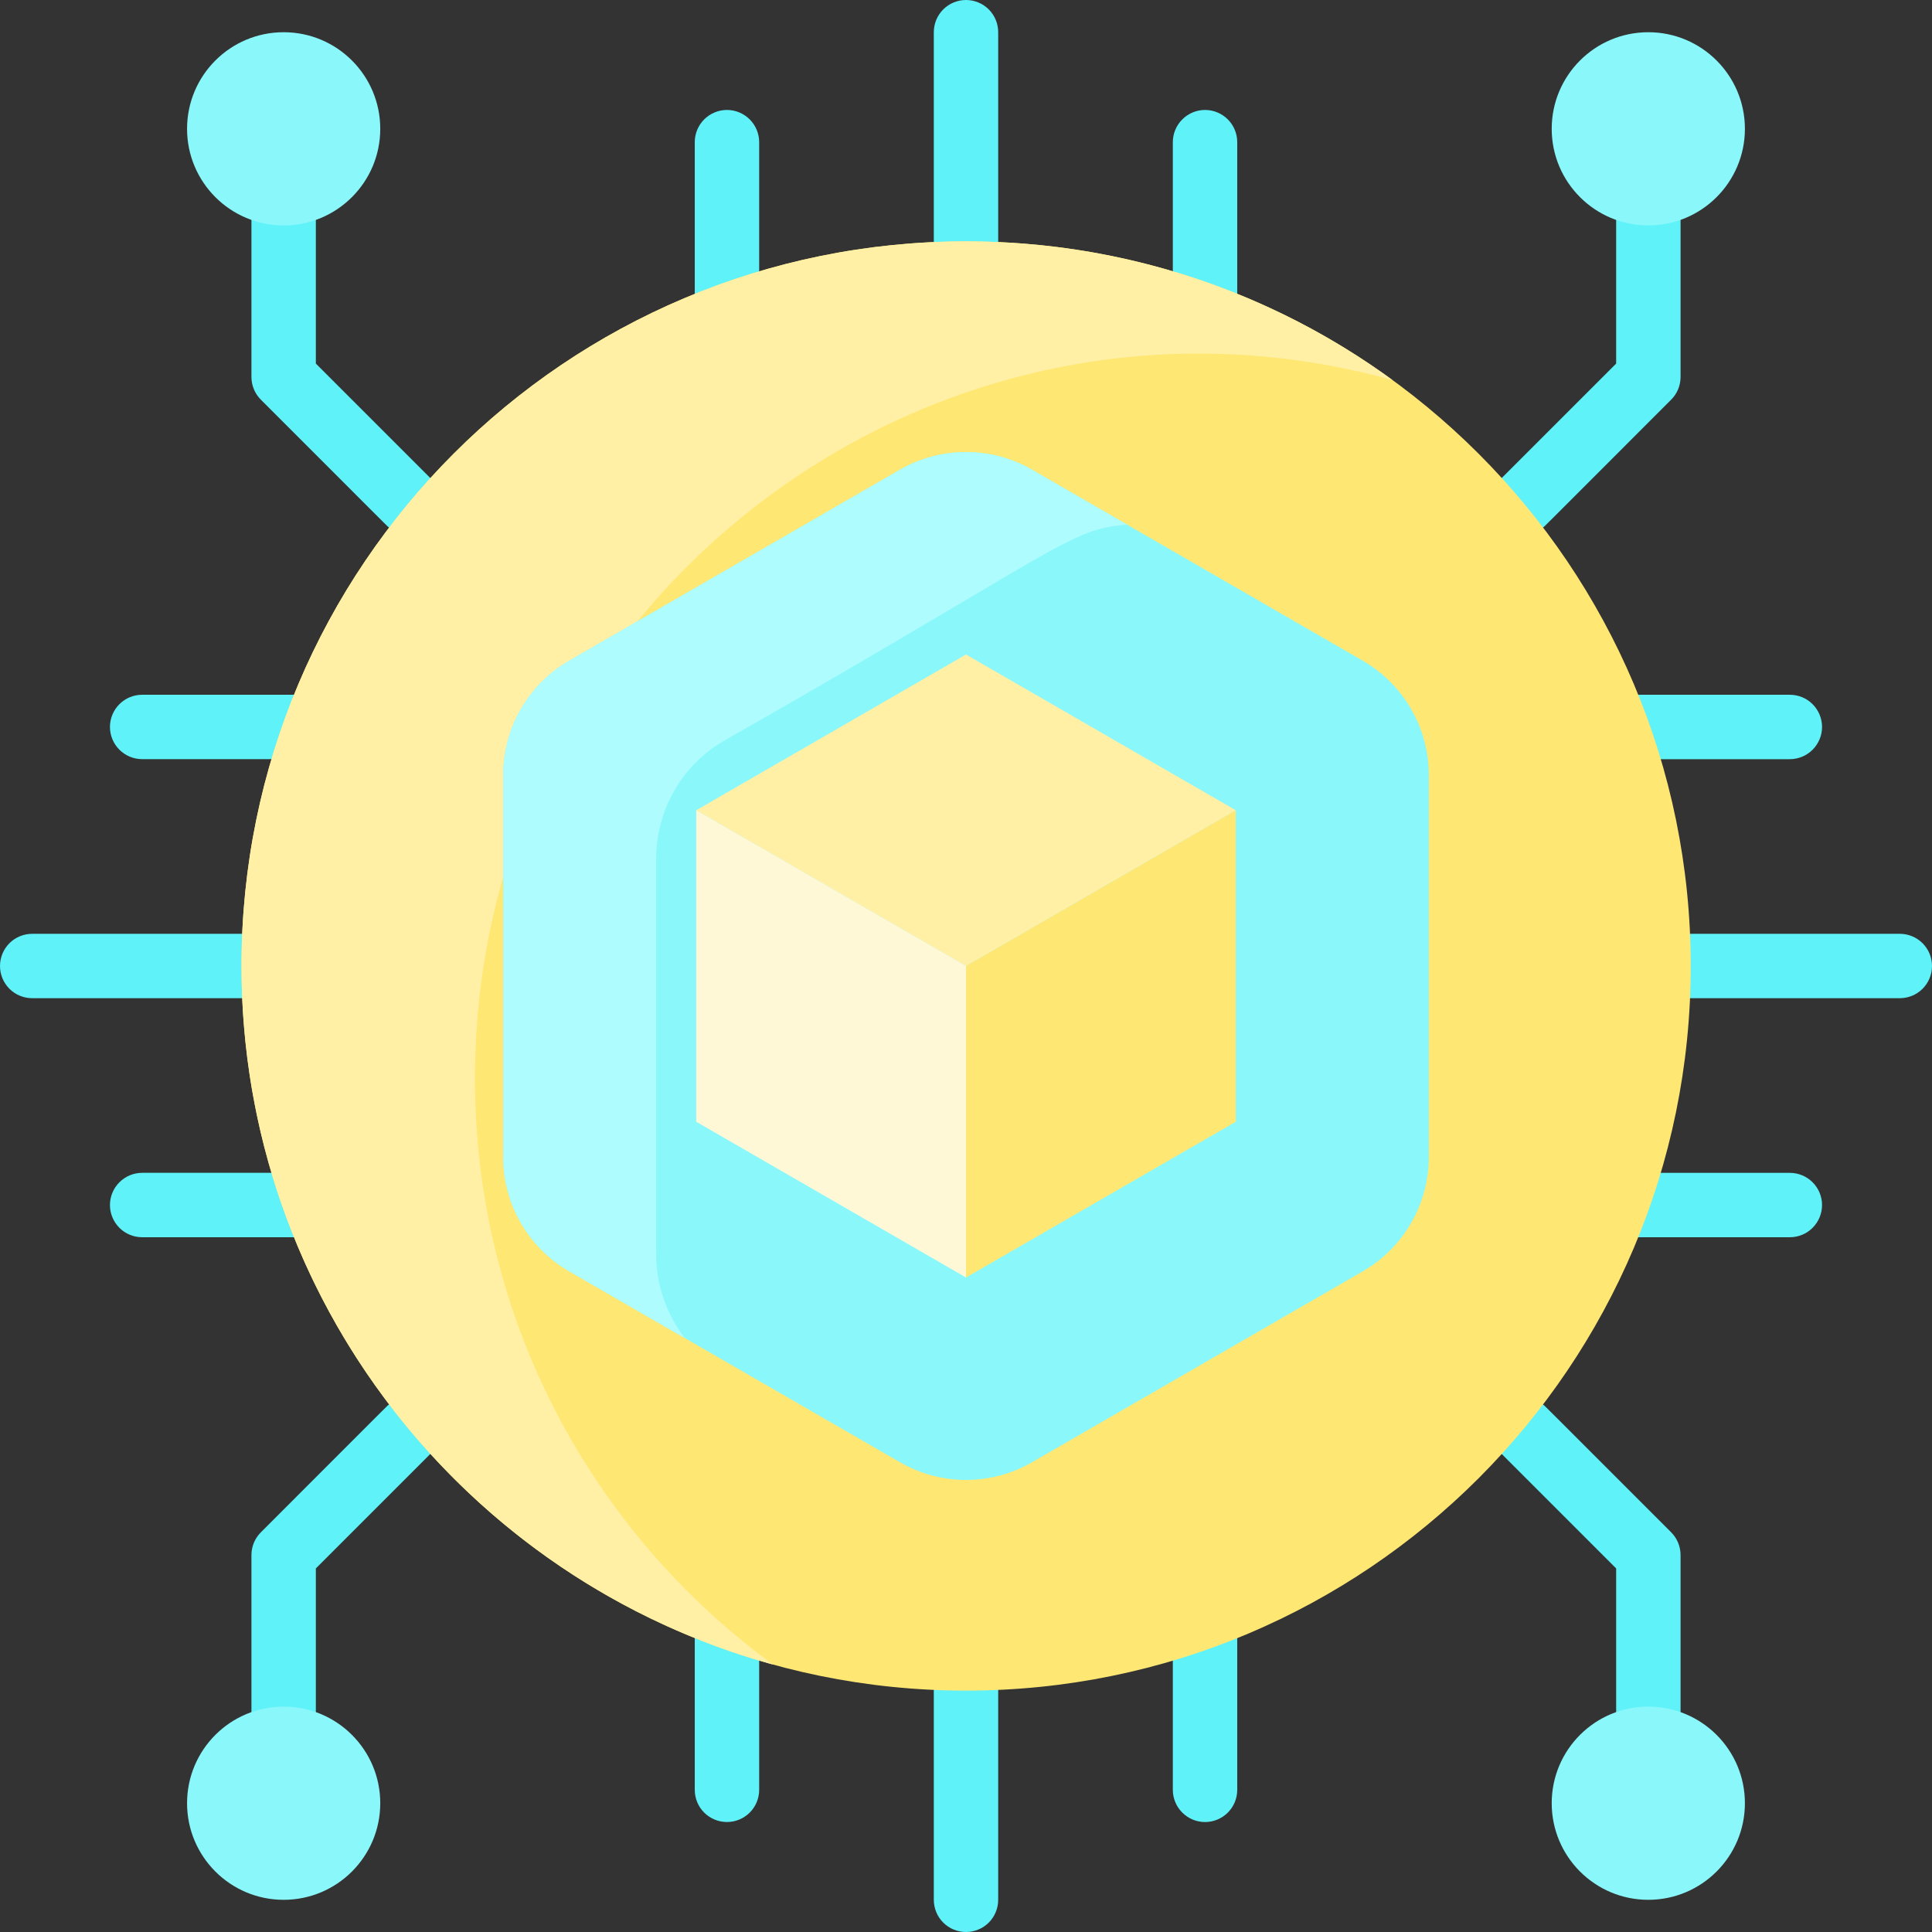
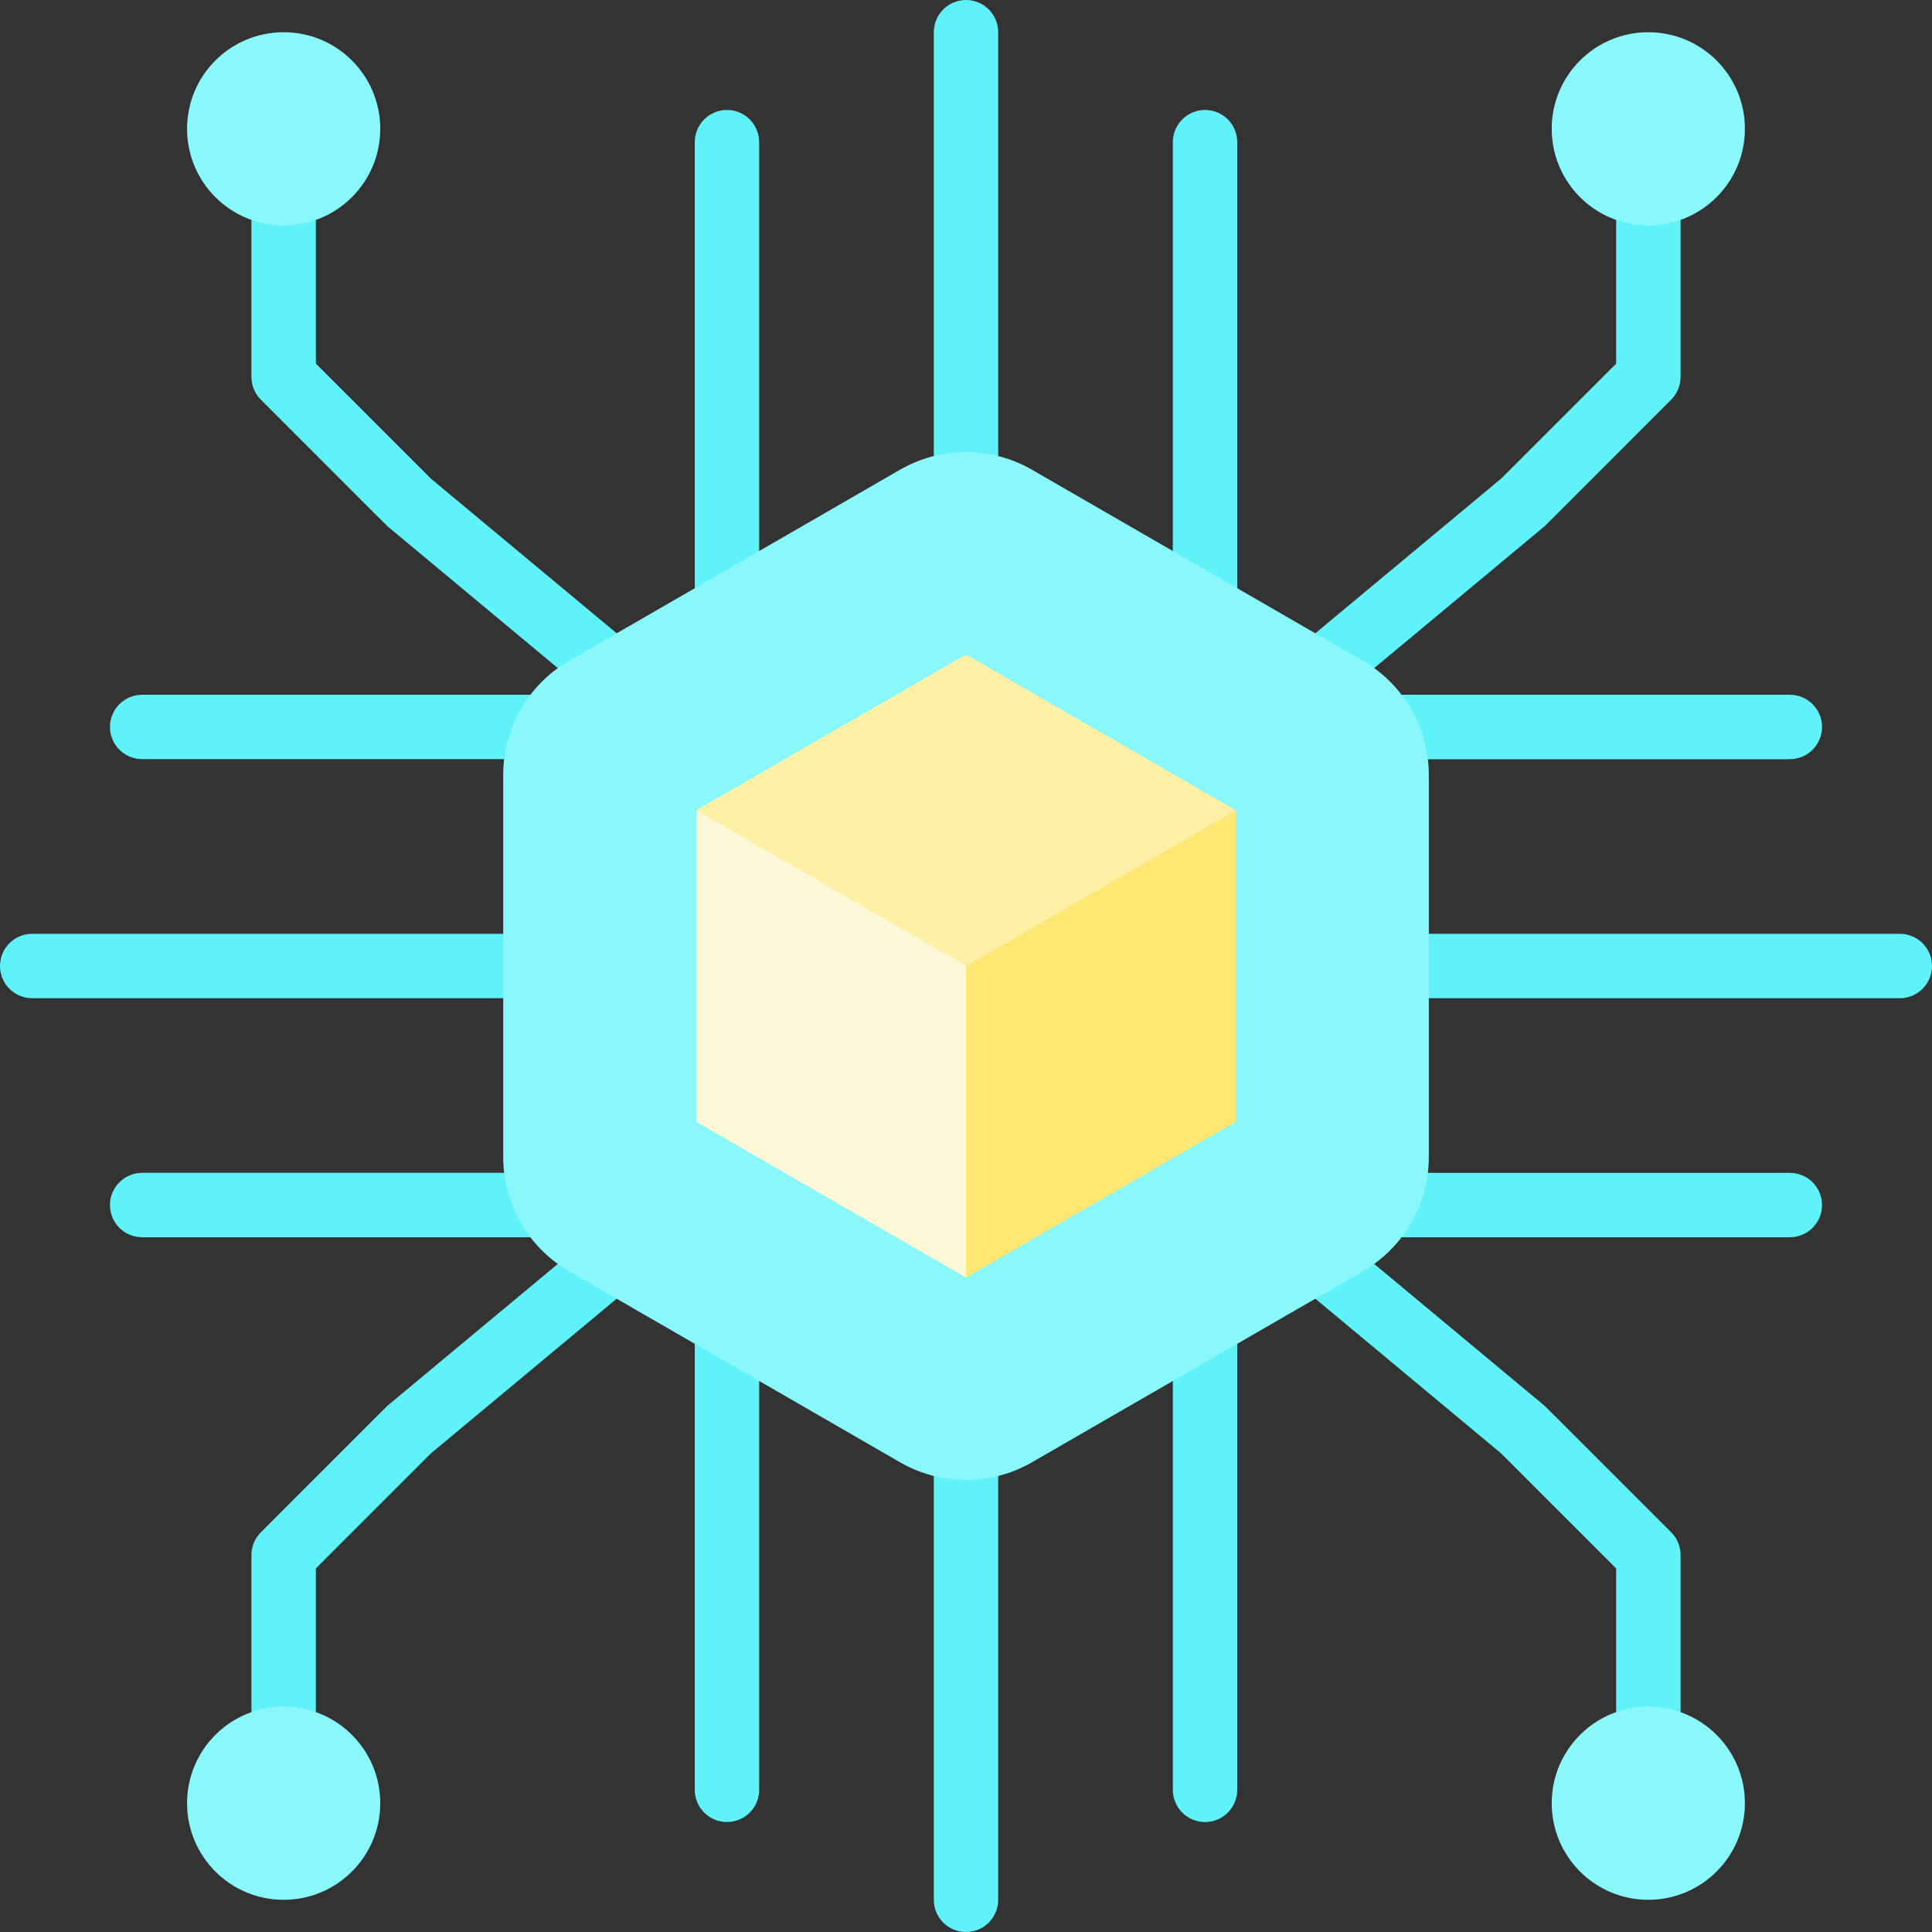
<svg xmlns="http://www.w3.org/2000/svg" width="56" height="56" viewBox="0 0 56 56" fill="none">
  <rect x="0" y="0" width="56" height="56" fill="#333333" stroke="none" />
  <g clip-path="url(#clip0_1372_24594)">
    <path d="M55.067 27.067H35.862V22.669L36.661 22.005H51.879C52.127 22.005 52.364 21.906 52.539 21.731C52.714 21.556 52.813 21.319 52.813 21.071C52.813 20.824 52.714 20.586 52.539 20.411C52.364 20.236 52.127 20.138 51.879 20.138H38.903L44.74 15.279C44.791 15.237 44.495 15.531 48.438 11.586C48.614 11.411 48.712 11.174 48.712 10.926V5.115C48.712 4.867 48.614 4.63 48.438 4.455C48.263 4.28 48.026 4.181 47.779 4.181C47.531 4.181 47.294 4.28 47.118 4.455C46.944 4.63 46.845 4.867 46.845 5.115V10.539L43.513 13.871L35.985 20.138H35.862V4.121C35.862 3.873 35.764 3.636 35.589 3.461C35.414 3.286 35.176 3.187 34.929 3.187C34.681 3.187 34.444 3.286 34.269 3.461C34.094 3.636 33.995 3.873 33.995 4.121V20.138H28.933V0.933C28.933 0.686 28.835 0.448 28.66 0.273C28.485 0.098 28.247 0 28 0C27.753 0 27.515 0.098 27.34 0.273C27.165 0.448 27.067 0.686 27.067 0.933V20.138H22.005V4.121C22.005 3.873 21.906 3.636 21.731 3.461C21.556 3.286 21.319 3.187 21.071 3.187C20.824 3.187 20.586 3.286 20.411 3.461C20.236 3.636 20.138 3.873 20.138 4.121V20.138H20.015L12.487 13.871L9.155 10.539V5.115C9.155 4.867 9.056 4.63 8.881 4.455C8.706 4.28 8.469 4.181 8.222 4.181C7.974 4.181 7.737 4.28 7.562 4.455C7.386 4.63 7.288 4.867 7.288 5.115V10.926C7.288 11.048 7.312 11.17 7.359 11.283C7.406 11.396 7.475 11.499 7.562 11.586C11.467 15.492 11.211 15.238 11.26 15.278L17.097 20.138H4.121C3.873 20.138 3.636 20.236 3.461 20.411C3.286 20.586 3.187 20.823 3.187 21.071C3.187 21.319 3.286 21.556 3.461 21.731C3.636 21.906 3.873 22.004 4.121 22.004H19.339L20.138 22.669V27.067H0.933C0.686 27.067 0.448 27.165 0.273 27.34C0.098 27.515 0 27.753 0 28C0 28.247 0.098 28.485 0.273 28.66C0.448 28.835 0.686 28.933 0.933 28.933H20.138V33.331L19.339 33.995H4.121C3.873 33.995 3.636 34.094 3.461 34.269C3.286 34.444 3.187 34.681 3.187 34.929C3.187 35.176 3.286 35.414 3.461 35.589C3.636 35.764 3.873 35.862 4.121 35.862H17.097L11.26 40.721C11.209 40.763 11.505 40.469 7.562 44.414C7.387 44.589 7.288 44.826 7.288 45.074V51.42C7.288 51.667 7.386 51.905 7.562 52.08C7.737 52.255 7.974 52.353 8.222 52.353C8.469 52.353 8.706 52.255 8.881 52.08C9.056 51.905 9.155 51.667 9.155 51.42V45.461L12.487 42.129L20.015 35.862H20.138V51.879C20.138 52.127 20.236 52.364 20.411 52.539C20.586 52.714 20.824 52.812 21.071 52.812C21.319 52.812 21.556 52.714 21.731 52.539C21.906 52.364 22.005 52.127 22.005 51.879V35.862H27.067V55.067C27.067 55.314 27.165 55.552 27.34 55.727C27.515 55.902 27.753 56 28 56C28.247 56 28.485 55.902 28.66 55.727C28.835 55.552 28.933 55.314 28.933 55.067V35.862H33.995V51.879C33.995 52.127 34.094 52.364 34.269 52.539C34.444 52.714 34.681 52.813 34.929 52.813C35.176 52.813 35.414 52.714 35.589 52.539C35.764 52.364 35.862 52.127 35.862 51.879V35.862H35.986L43.513 42.129L46.845 45.461V50.633C46.845 50.881 46.944 51.118 47.119 51.293C47.294 51.468 47.531 51.567 47.779 51.567C48.026 51.567 48.264 51.468 48.439 51.293C48.614 51.118 48.712 50.881 48.712 50.633V45.074C48.712 44.827 48.614 44.589 48.439 44.414C44.533 40.508 44.789 40.762 44.74 40.722L38.903 35.862H51.879C52.127 35.862 52.364 35.764 52.539 35.589C52.714 35.414 52.813 35.176 52.813 34.929C52.813 34.681 52.714 34.444 52.539 34.269C52.364 34.094 52.127 33.996 51.879 33.996H36.661L35.862 33.331V28.933H55.067C55.314 28.933 55.552 28.835 55.727 28.66C55.902 28.485 56 28.247 56 28C56 27.753 55.902 27.515 55.727 27.34C55.552 27.165 55.314 27.067 55.067 27.067ZM33.995 27.067H30.58L33.995 24.223V27.067ZM33.743 22.005L28.933 26.009V22.005H33.743ZM27.067 26.009L22.257 22.005H27.067V26.009ZM22.005 24.223L25.42 27.067H22.005V24.223ZM22.005 28.933H25.42L22.005 31.777V28.933ZM22.257 33.995L27.067 29.991V33.995H22.257ZM28.933 29.991L33.743 33.995H28.933V29.991ZM33.995 31.777L30.58 28.933H33.995V31.777Z" fill="#5FF2F9" />
    <path d="M47.777 55.067C49.323 55.067 50.577 53.813 50.577 52.267C50.577 50.72 49.323 49.467 47.777 49.467C46.23 49.467 44.977 50.72 44.977 52.267C44.977 53.813 46.23 55.067 47.777 55.067Z" fill="#8AF7FA" />
    <path d="M8.222 55.067C9.768 55.067 11.022 53.813 11.022 52.267C11.022 50.72 9.768 49.467 8.222 49.467C6.675 49.467 5.422 50.72 5.422 52.267C5.422 53.813 6.675 55.067 8.222 55.067Z" fill="#8AF7FA" />
    <path d="M47.777 6.534C49.323 6.534 50.577 5.28 50.577 3.734C50.577 2.187 49.323 0.934 47.777 0.934C46.23 0.934 44.977 2.187 44.977 3.734C44.977 5.28 46.23 6.534 47.777 6.534Z" fill="#8AF7FA" />
    <path d="M8.222 6.534C9.768 6.534 11.022 5.28 11.022 3.734C11.022 2.187 9.768 0.934 8.222 0.934C6.675 0.934 5.422 2.187 5.422 3.734C5.422 5.28 6.675 6.534 8.222 6.534Z" fill="#8AF7FA" />
-     <path d="M28.003 49.003C39.603 49.003 49.007 39.599 49.007 28C49.007 16.4 39.603 6.996 28.003 6.996C16.404 6.996 7 16.4 7 28C7 39.599 16.404 49.003 28.003 49.003Z" fill="#FFE773" />
-     <path d="M13.767 31.266C13.767 38.246 17.171 44.431 22.41 48.249C13.525 45.802 7 37.663 7 28C7 16.399 16.403 6.996 28.003 6.996C32.625 6.996 36.896 8.488 40.363 11.016C26.995 7.328 13.767 17.399 13.767 31.266Z" fill="#FFF0A6" />
    <path d="M39.501 19.151L29.912 13.615C29.331 13.28 28.671 13.104 28 13.104C27.329 13.104 26.669 13.28 26.087 13.615L16.499 19.151C15.917 19.487 15.434 19.97 15.098 20.552C14.762 21.133 14.586 21.793 14.586 22.465V33.536C14.586 34.904 15.315 36.166 16.499 36.85L26.088 42.385C26.67 42.721 27.329 42.897 28 42.897C28.672 42.897 29.331 42.721 29.912 42.385L39.501 36.85C40.083 36.514 40.566 36.031 40.902 35.449C41.238 34.868 41.415 34.208 41.415 33.536V22.465C41.415 21.097 40.685 19.835 39.501 19.151Z" fill="#8AF7FA" />
-     <path d="M32.675 15.21C31.012 15.306 30.697 15.942 20.999 21.465C19.77 22.165 19.019 23.48 19.019 24.895V36.356C19.019 37.251 19.321 38.103 19.853 38.786L16.499 36.85C15.917 36.514 15.434 36.031 15.099 35.449C14.763 34.867 14.586 34.208 14.586 33.536V22.465C14.586 21.098 15.316 19.835 16.499 19.151L26.087 13.615C26.669 13.28 27.329 13.104 28 13.104C28.671 13.104 29.331 13.28 29.912 13.615L32.675 15.21Z" fill="#AEFCFE" />
    <path d="M35.82 23.484V32.514L28 37.029V27.999L35.82 23.484Z" fill="#FFE773" />
    <path d="M35.82 23.486L28 28.001L20.18 23.486L28 18.971L35.82 23.486Z" fill="#FFF0A6" />
    <path d="M28 27.999V37.029L20.18 32.514V23.484L28 27.999Z" fill="#FFF8D6" />
  </g>
  <defs>
    <clipPath id="clip0_1372_24594">
      <rect width="56" height="56" fill="white" />
    </clipPath>
  </defs>
</svg>